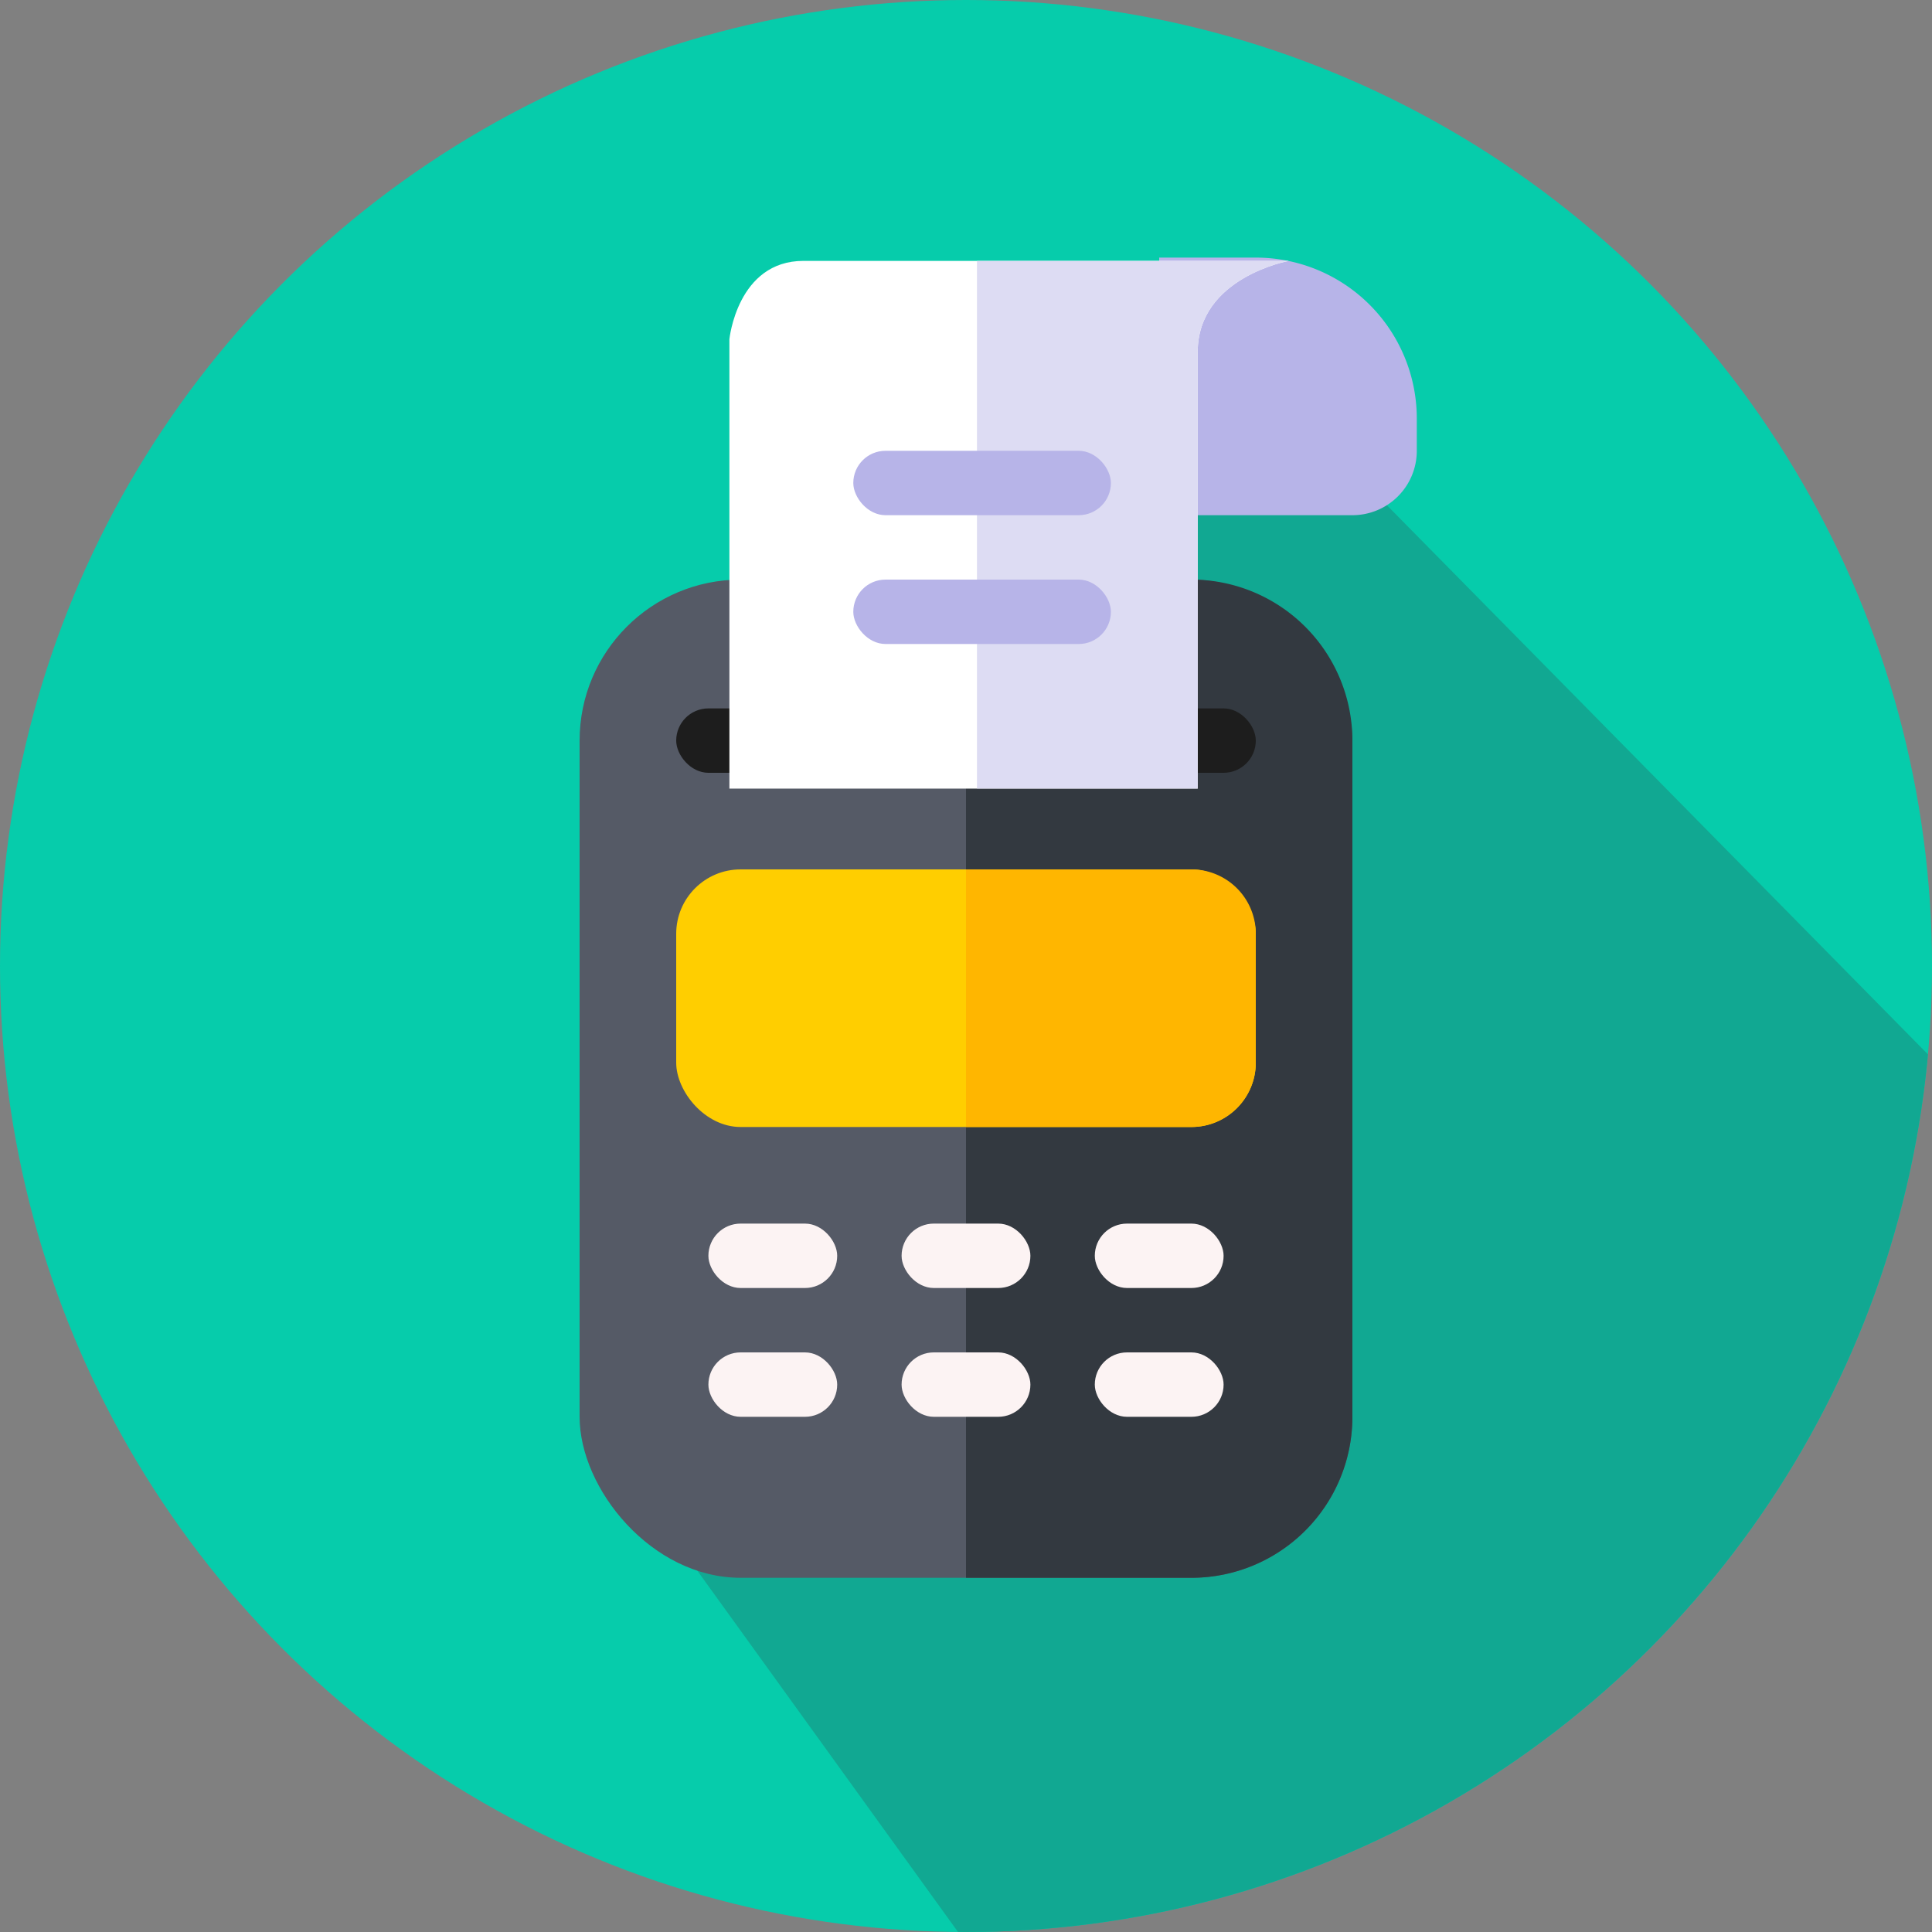
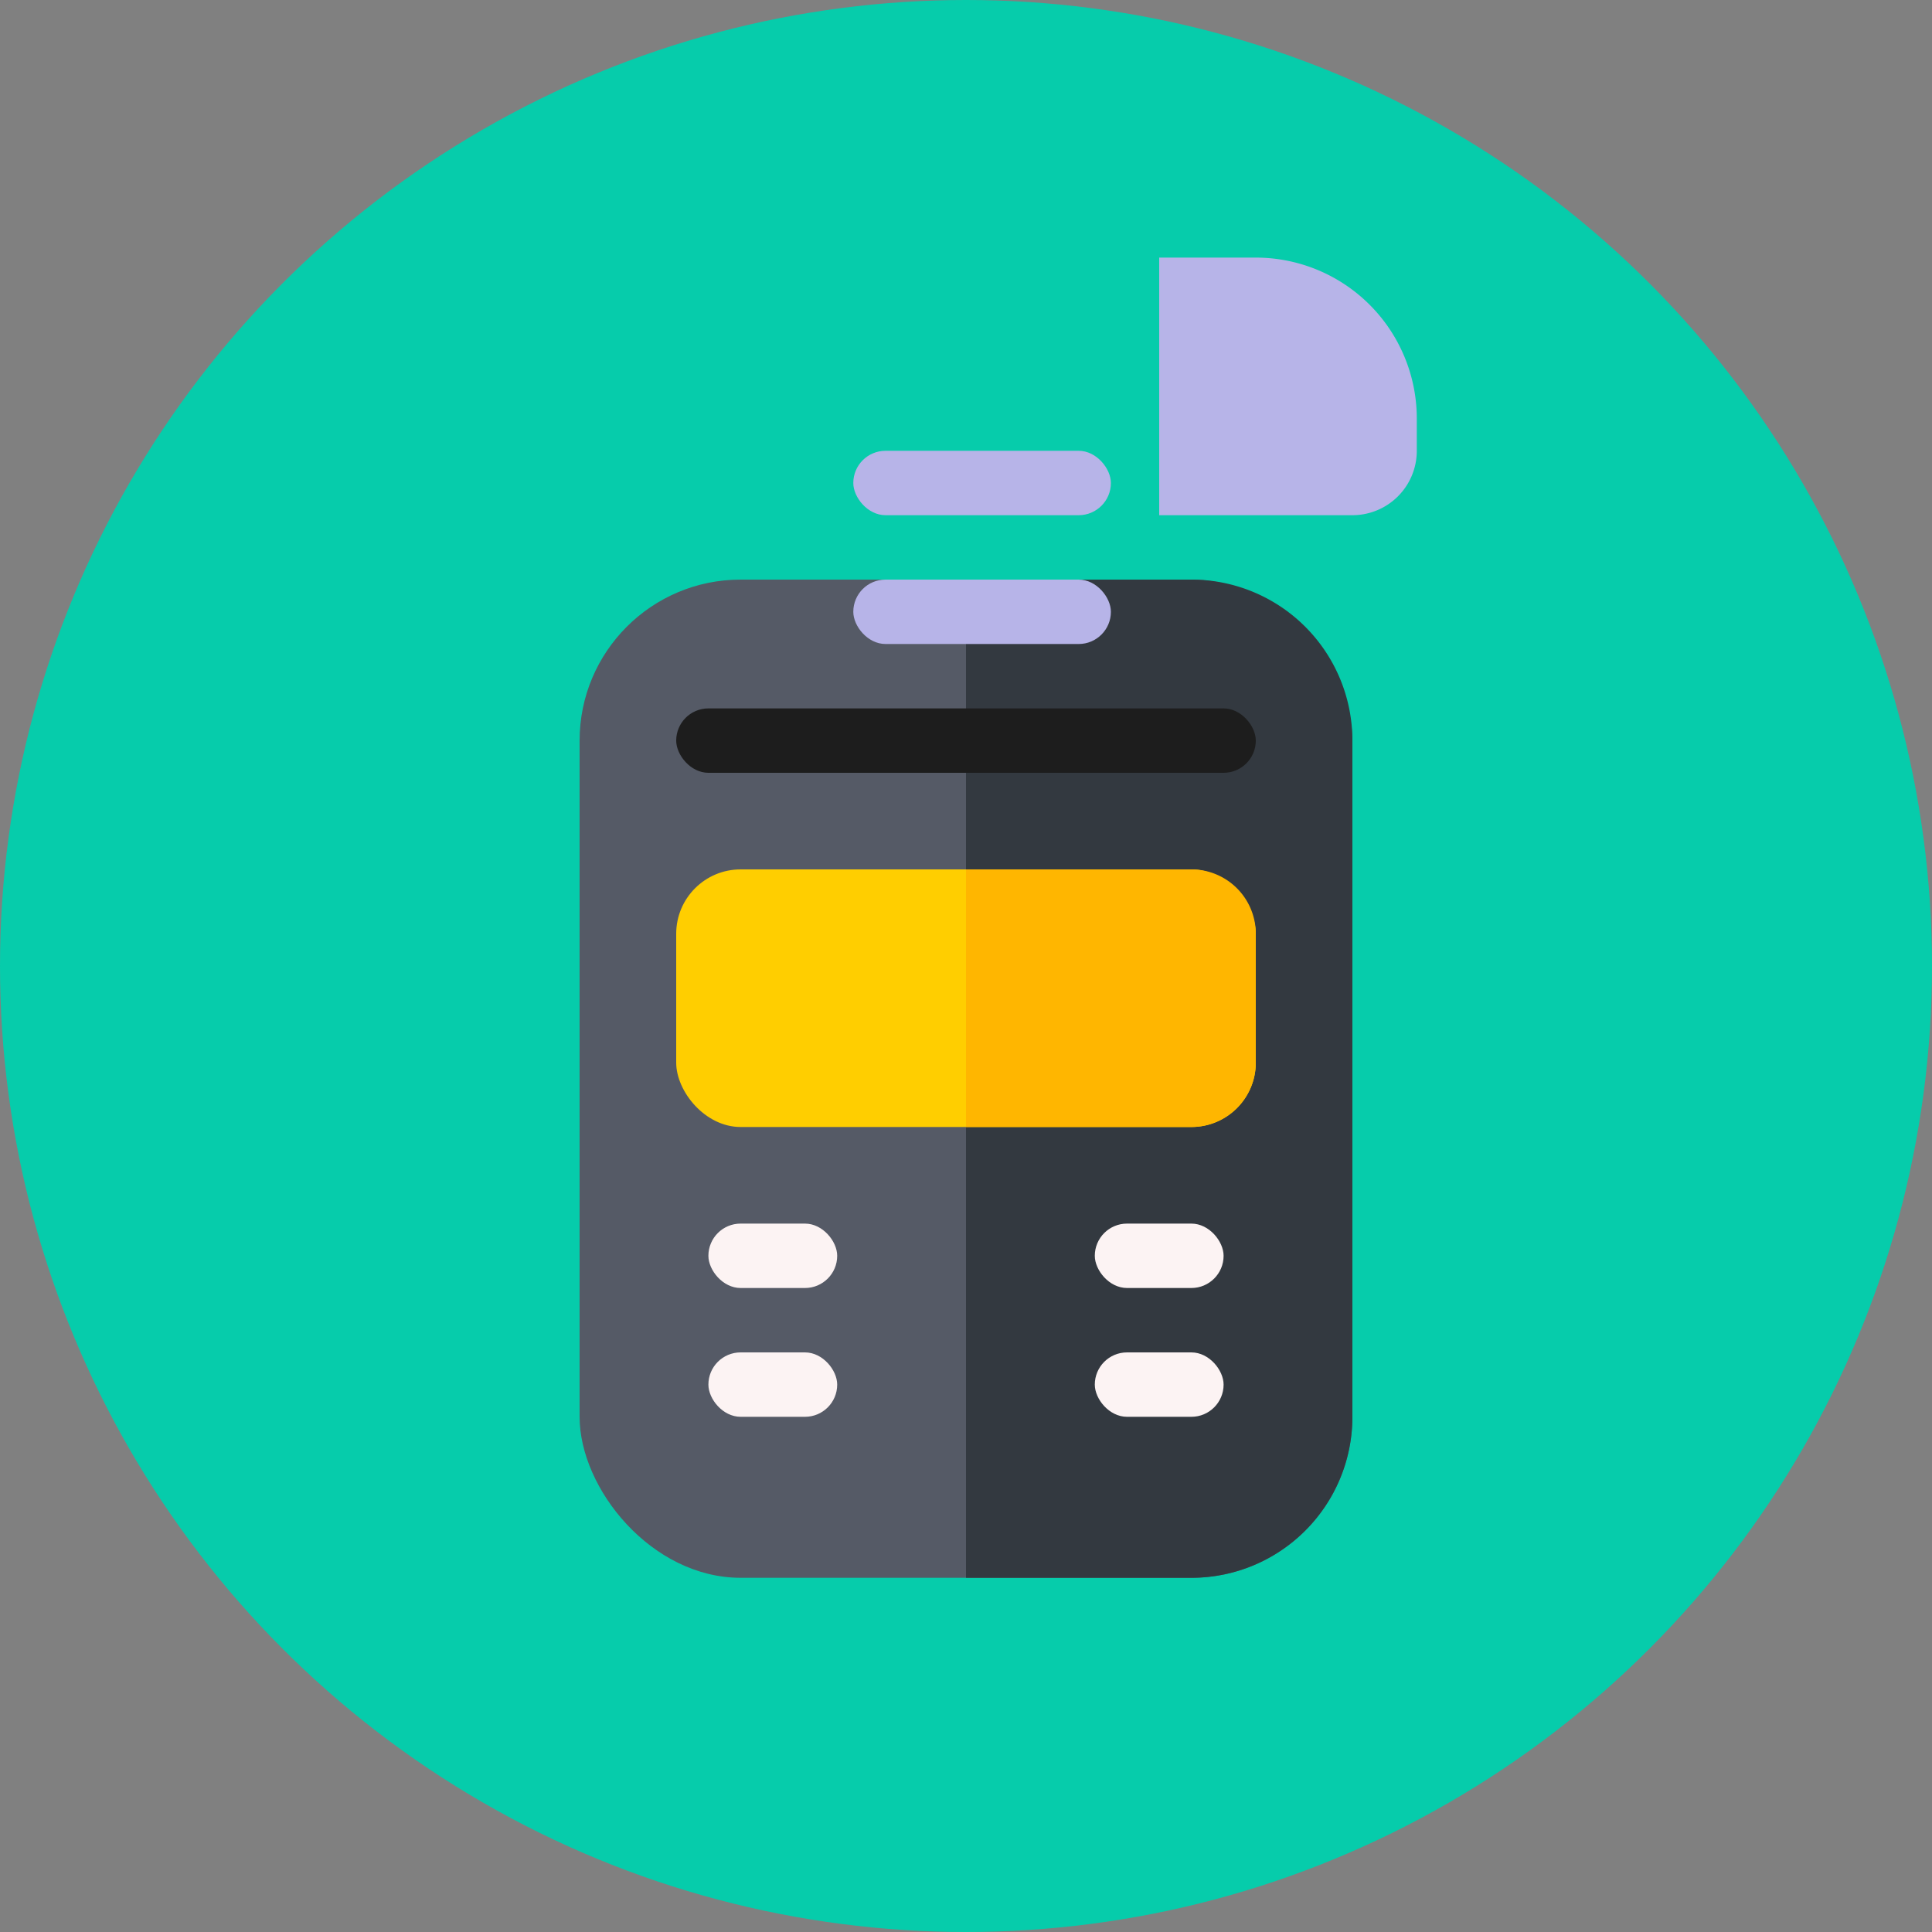
<svg xmlns="http://www.w3.org/2000/svg" width="60" height="60" viewBox="0 0 60 60">
  <rect x="0" y="0" width="60" height="60" fill="#808080" stroke="none" />
  <defs>
    <clipPath id="clip-path">
-       <circle id="Ellipse_5" data-name="Ellipse 5" cx="30" cy="30" r="30" transform="translate(-572 -1656)" fill="#c3e1fa" />
-     </clipPath>
+       </clipPath>
    <clipPath id="clip-path-2">
      <path id="Path_16213" data-name="Path 16213" d="M-22979.271-22139.2v-16.4l10.293.008a2.768,2.768,0,0,0-1.777,2.828v13.563Z" transform="translate(22979.271 22155.594)" fill="#fff" />
    </clipPath>
  </defs>
  <g id="billing" transform="translate(572 1656)">
    <circle id="Ellipse_1" data-name="Ellipse 1" cx="30" cy="30" r="30" transform="translate(-572 -1656)" fill="#06ccab" />
    <g id="Mask_Group_1" data-name="Mask Group 1" clip-path="url(#clip-path)">
      <path id="Path_20" data-name="Path 20" d="M-552.746-1609.123l16.834,23.331,34.038-25.588-29.347-29.786-16.131,12.072C-550.884-1625.679-552.746-1609.123-552.746-1609.123Z" transform="translate(-0.117 -1.589)" fill="#11a892" />
    </g>
    <g id="Group_12979" data-name="Group 12979" transform="translate(22349.377 20509.09)">
      <path id="Rectangle_11078" data-name="Rectangle 11078" d="M0,0H3A5,5,0,0,1,8,5V6A2,2,0,0,1,6,8H0A0,0,0,0,1,0,8V0A0,0,0,0,1,0,0Z" transform="translate(-22885.377 -22157.09)" fill="#b7b4e8" />
      <rect id="Rectangle_11065" data-name="Rectangle 11065" width="24" height="31" rx="5" transform="translate(-22903.377 -22147.09)" fill="#555a66" />
      <path id="Rectangle_11066" data-name="Rectangle 11066" d="M0,0H7a5,5,0,0,1,5,5V26a5,5,0,0,1-5,5H0a0,0,0,0,1,0,0V0A0,0,0,0,1,0,0Z" transform="translate(-22891.377 -22147.09)" fill="#333940" />
      <rect id="Rectangle_11067" data-name="Rectangle 11067" width="18" height="8" rx="2" transform="translate(-22900.377 -22138.09)" fill="#ffce00" />
      <path id="Rectangle_11068" data-name="Rectangle 11068" d="M0,0H7A2,2,0,0,1,9,2V6A2,2,0,0,1,7,8H0A0,0,0,0,1,0,8V0A0,0,0,0,1,0,0Z" transform="translate(-22891.377 -22138.09)" fill="#ffb600" />
      <rect id="Rectangle_11075" data-name="Rectangle 11075" width="18" height="2" rx="1" transform="translate(-22900.377 -22143.09)" fill="#1d1d1d" />
      <g id="Group_12979-2" data-name="Group 12979" transform="translate(-22898.725 -22156.996)">
-         <path id="Path_16211" data-name="Path 16211" d="M-22980.271-22139.191v-13.955s.244-2.434,2.3-2.434h15.072s-2.828.514-2.828,2.828v13.561Z" transform="translate(22980.271 22155.588)" fill="#fff" />
        <g id="Mask_Group_61" data-name="Mask Group 61" transform="translate(7.689 0)" clip-path="url(#clip-path-2)">
-           <path id="Path_16212" data-name="Path 16212" d="M-22980.271-22139.191v-13.955s.244-2.434,2.3-2.434h15.072s-2.828.514-2.828,2.828v13.561Z" transform="translate(22972.582 22155.588)" fill="#dddcf3" />
-         </g>
+           </g>
      </g>
      <rect id="Rectangle_11077" data-name="Rectangle 11077" width="8" height="2" rx="1" transform="translate(-22894.877 -22147.09)" fill="#b7b4e8" />
      <rect id="Rectangle_11079" data-name="Rectangle 11079" width="8" height="2" rx="1" transform="translate(-22894.877 -22151.09)" fill="#b7b4e8" />
-       <rect id="Rectangle_11080" data-name="Rectangle 11080" width="4" height="2" rx="1" transform="translate(-22893.377 -22127.09)" fill="#fcf3f3" />
-       <rect id="Rectangle_11081" data-name="Rectangle 11081" width="4" height="2" rx="1" transform="translate(-22893.377 -22123.09)" fill="#fcf3f3" />
      <rect id="Rectangle_11082" data-name="Rectangle 11082" width="4" height="2" rx="1" transform="translate(-22887.377 -22127.09)" fill="#fcf3f3" />
      <rect id="Rectangle_11083" data-name="Rectangle 11083" width="4" height="2" rx="1" transform="translate(-22887.377 -22123.09)" fill="#fcf3f3" />
      <rect id="Rectangle_11084" data-name="Rectangle 11084" width="4" height="2" rx="1" transform="translate(-22899.377 -22127.09)" fill="#fcf3f3" />
      <rect id="Rectangle_11085" data-name="Rectangle 11085" width="4" height="2" rx="1" transform="translate(-22899.377 -22123.09)" fill="#fcf3f3" />
    </g>
  </g>
</svg>